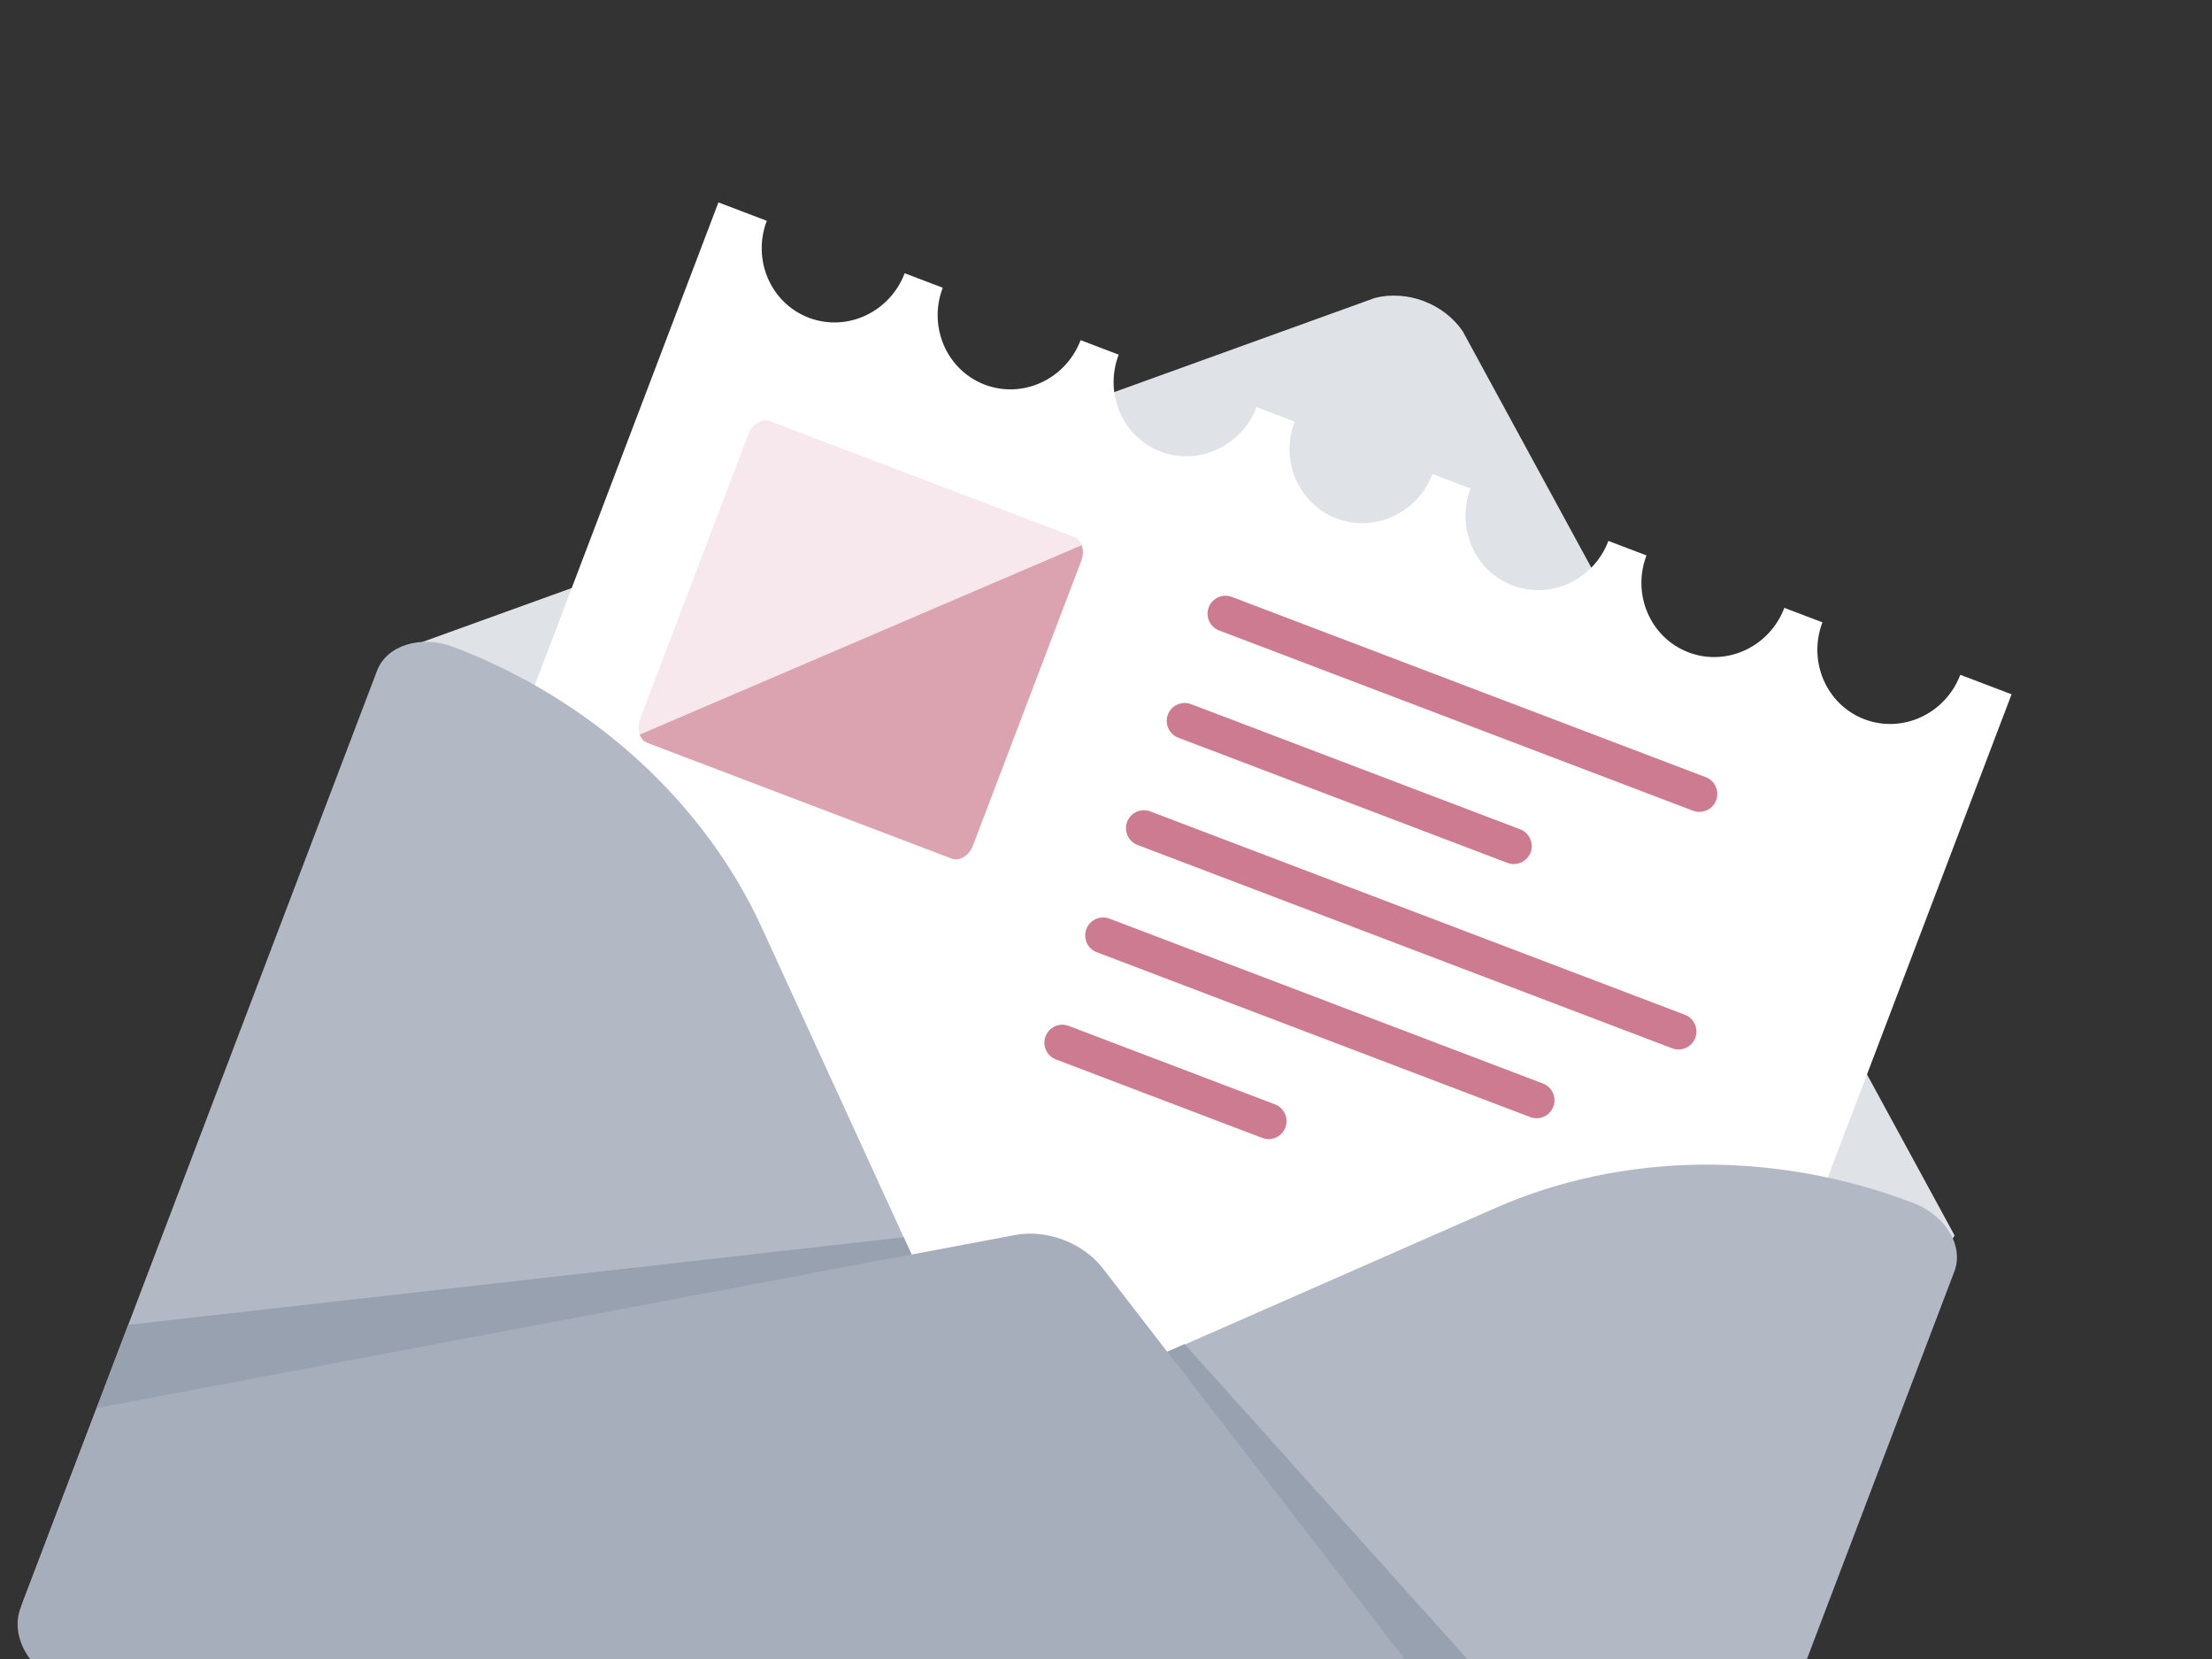
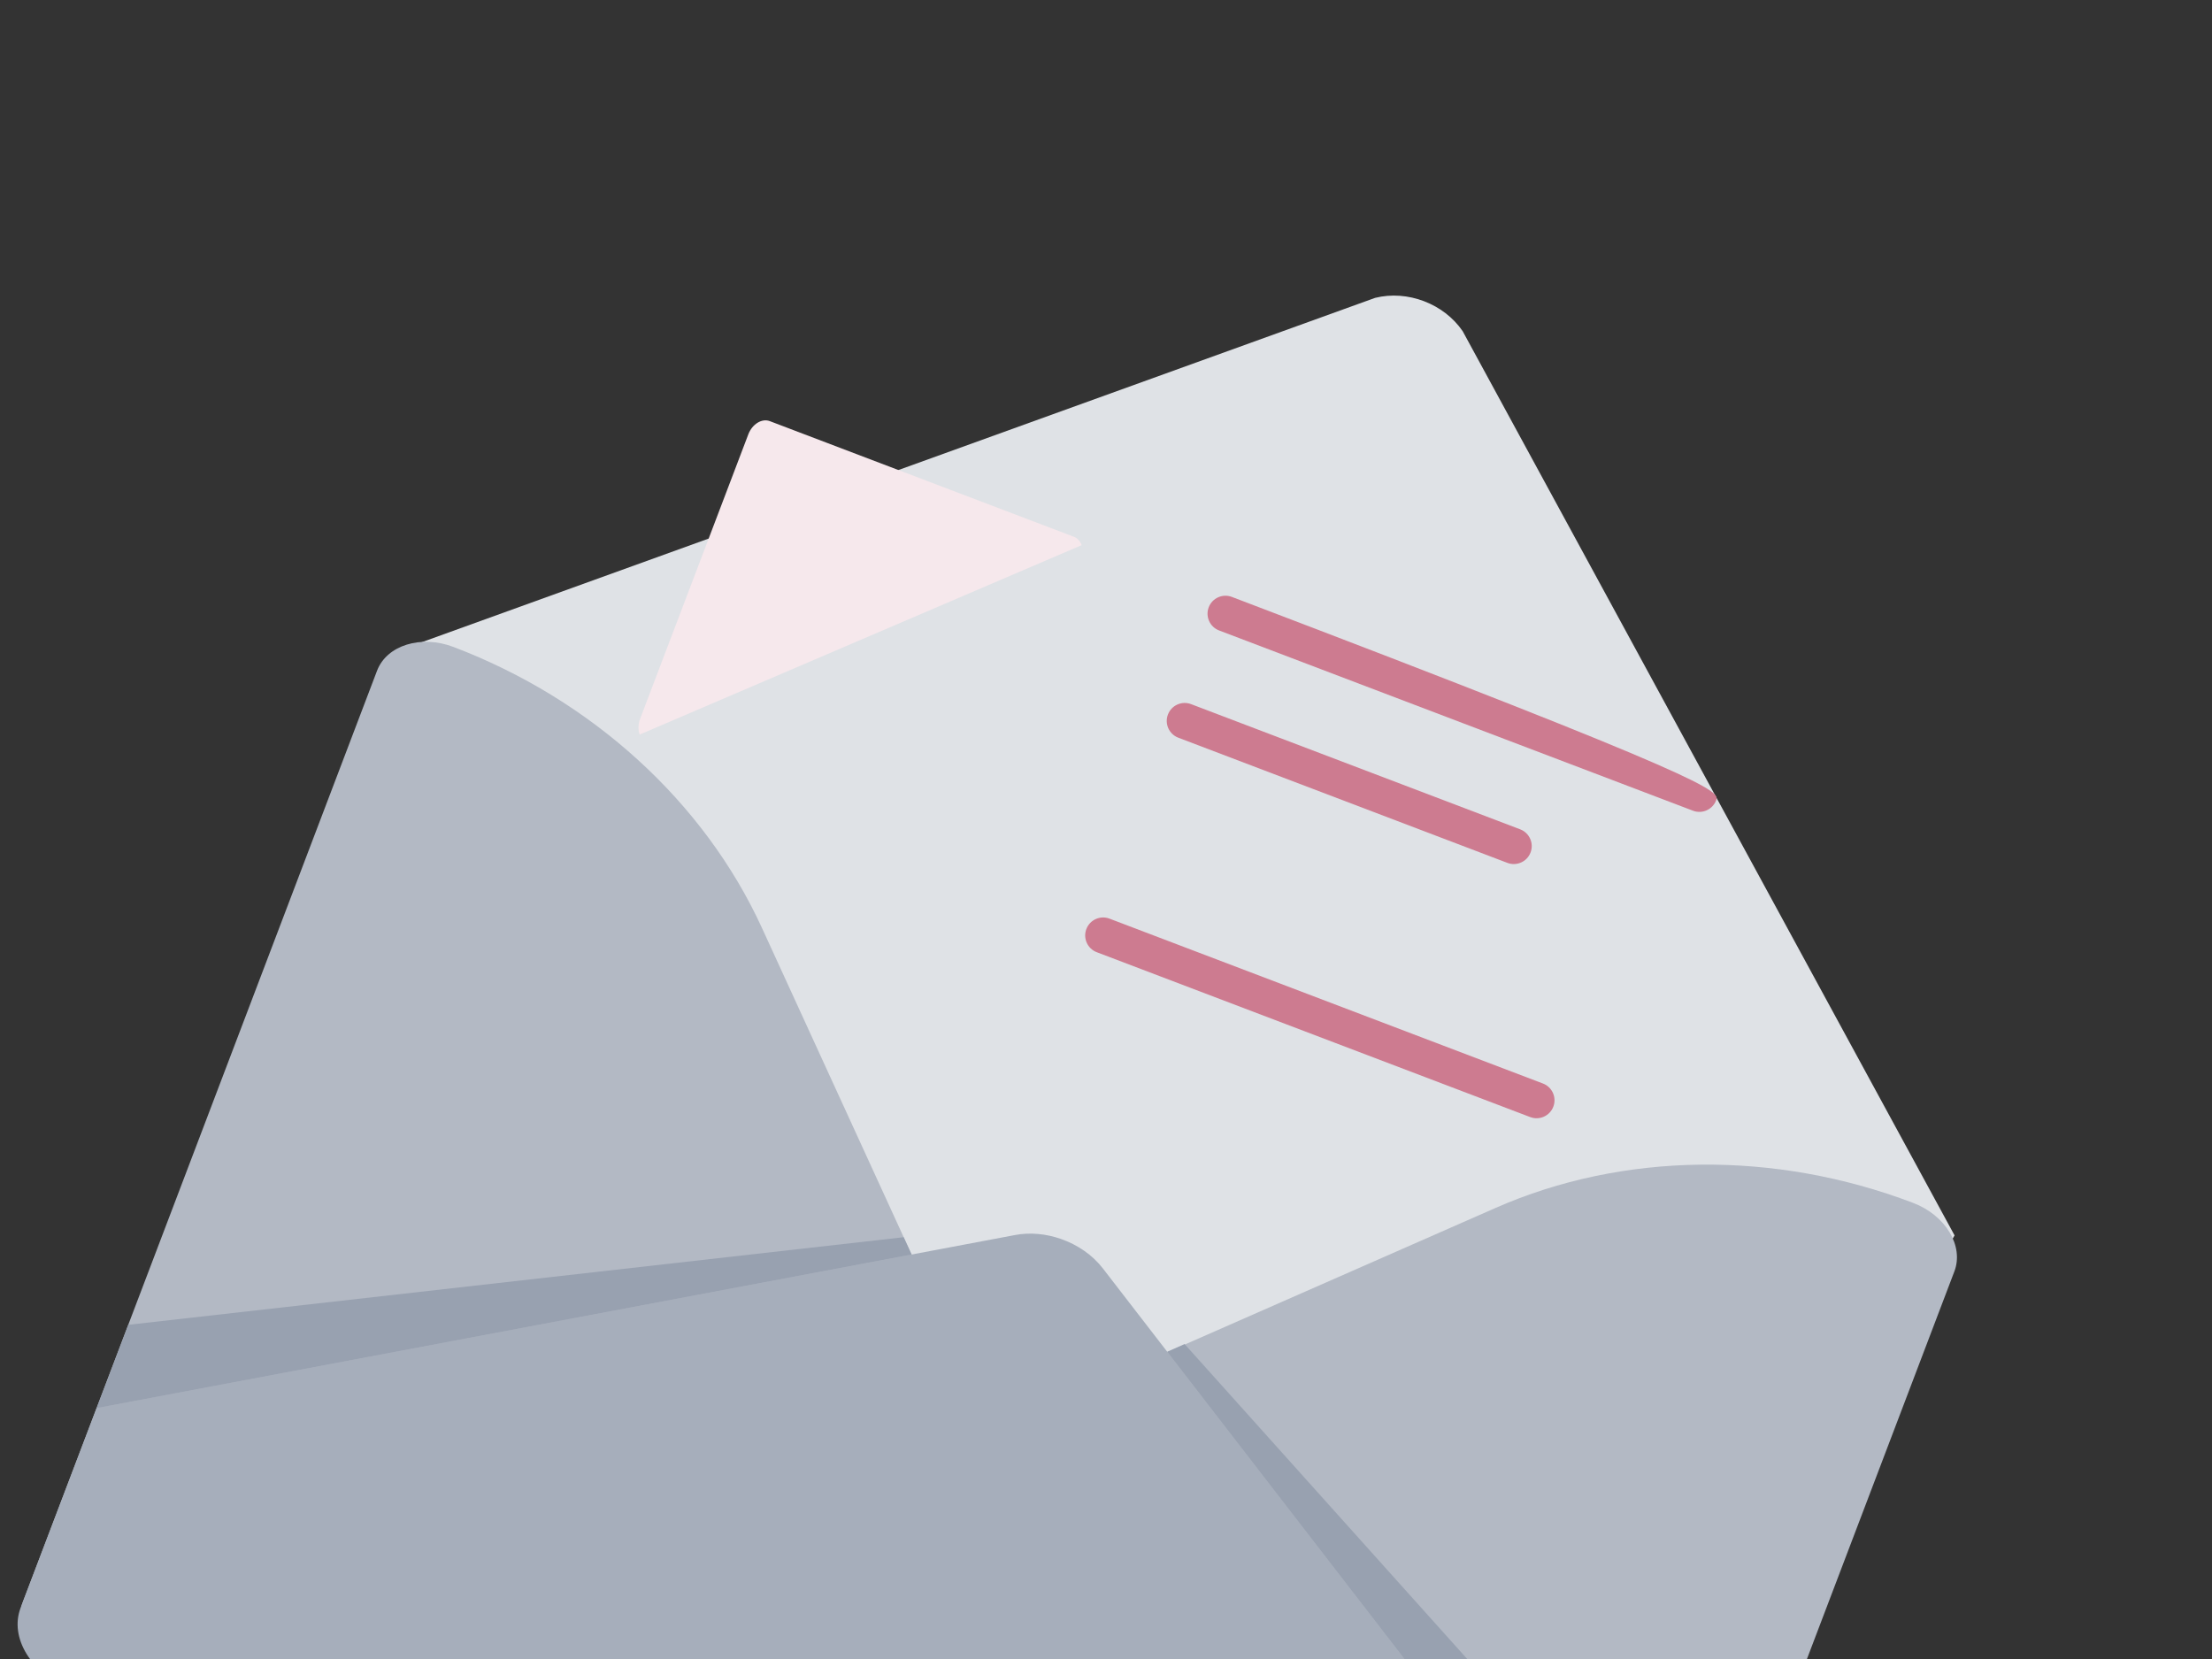
<svg xmlns="http://www.w3.org/2000/svg" width="220" height="165" viewBox="0 0 220 165" fill="none">
  <rect x="0" y="0" width="220" height="165" fill="#333333" stroke="none" />
  <g clip-path="url(#clip0_331_10766)">
    <path d="M136.765 29.625L40.478 64.402L31.093 93.139C29.813 96.505 15.716 145.779 19.576 147.248L104.584 127.65L150.147 191.582C154.007 193.051 178.332 151.529 179.613 148.163L194.397 122.872L145.474 32.938C143.599 30.199 139.986 28.825 136.764 29.625L136.765 29.625Z" fill="#DFE2E6" />
-     <path d="M194.966 67.112C193.489 70.996 189.222 72.977 185.436 71.537C181.65 70.097 179.778 65.781 181.255 61.897L177.468 60.456C175.99 64.34 171.723 66.321 167.937 64.881C164.151 63.441 162.279 59.125 163.756 55.241L159.969 53.8C158.492 57.684 154.225 59.665 150.439 58.225C146.653 56.785 144.781 52.469 146.258 48.585L142.471 47.144C140.993 51.028 136.726 53.009 132.94 51.569C129.154 50.129 127.282 45.813 128.76 41.929L124.972 40.489C123.495 44.372 119.228 46.353 115.442 44.913C111.656 43.473 109.784 39.157 111.261 35.273L107.474 33.833C105.996 37.716 101.729 39.697 97.943 38.257C94.157 36.817 92.285 32.501 93.763 28.617L89.975 27.177C88.498 31.06 84.231 33.041 80.445 31.601C76.659 30.161 74.787 25.845 76.264 21.961L71.452 20.131L19.494 156.727L148.109 205.648L200.066 69.052L194.97 67.114L194.966 67.112Z" fill="white" />
    <path d="M100.638 141.283L148.762 120.131C161.4 114.575 176.492 114.395 190.267 119.634C193.502 120.865 195.342 123.919 194.377 126.456L159.333 218.588C158.368 221.125 152.529 223.314 149.294 222.083L129.4 214.516L98.461 147.006C97.426 144.749 98.364 142.282 100.639 141.282L100.638 141.283Z" fill="#B3B9C4" />
    <path d="M97.687 140.088L75.787 92.3C70.035 79.75 58.879 69.585 45.104 64.345C41.869 63.115 38.464 64.173 37.499 66.711L2.244 159.396C1.279 161.933 3.754 166.723 6.99 167.953L27.526 175.693L95.51 145.811C97.784 144.812 98.722 142.346 97.688 140.087L97.687 140.088Z" fill="#B3B9C4" />
    <path d="M166.505 199.731L158.948 219.599C157.818 222.569 153.773 223.785 149.914 222.318L6.989 167.953C3.13 166.485 0.916 162.888 2.046 159.918L9.603 140.049L100.969 122.83C102.456 122.55 104.049 122.709 105.523 123.224C107.161 123.796 108.651 124.809 109.68 126.143L166.505 199.731Z" fill="#A6AEBB" />
    <path d="M12.755 131.763L89.878 123.05L90.667 124.771L9.603 140.049L12.755 131.763Z" fill="#98A1B0" />
    <path d="M169.657 191.444L117.819 133.678L116.087 134.44L166.505 199.731L169.657 191.444Z" fill="#98A1B0" />
    <path d="M107.58 54.218L63.623 73.056C63.456 72.603 63.458 72.034 63.668 71.482L74.426 43.197C74.815 42.176 75.777 41.585 76.564 41.885L106.81 53.389C107.173 53.528 107.437 53.83 107.58 54.217L107.58 54.218Z" fill="#F6E8EC" />
-     <path d="M107.535 55.792L96.776 84.077C96.388 85.098 95.425 85.689 94.638 85.39L64.392 73.885C64.029 73.747 63.766 73.444 63.623 73.058L107.579 54.219C107.746 54.673 107.745 55.242 107.535 55.794L107.535 55.792Z" fill="#DBA2B0" />
-     <path d="M168.38 80.631L121.249 62.704C120.328 62.353 119.866 61.322 120.216 60.401C120.567 59.479 121.598 59.017 122.518 59.367L169.649 77.294C170.57 77.645 171.032 78.676 170.682 79.597C170.331 80.519 169.3 80.981 168.38 80.631Z" fill="#CD7B90" />
-     <path d="M166.306 104.261L113.135 84.037C112.213 83.686 111.752 82.655 112.102 81.734C112.453 80.812 113.484 80.35 114.404 80.7L167.575 100.925C168.496 101.275 168.958 102.306 168.608 103.227C168.257 104.149 167.226 104.612 166.306 104.261Z" fill="#CD7B90" />
+     <path d="M168.38 80.631L121.249 62.704C120.328 62.353 119.866 61.322 120.216 60.401C120.567 59.479 121.598 59.017 122.518 59.367C170.57 77.645 171.032 78.676 170.682 79.597C170.331 80.519 169.3 80.981 168.38 80.631Z" fill="#CD7B90" />
    <path d="M151.193 82.482L118.462 70.032C117.541 69.681 116.51 70.144 116.16 71.066L116.159 71.067C115.809 71.989 116.271 73.019 117.192 73.37L149.923 85.82C150.844 86.17 151.875 85.707 152.225 84.786L152.226 84.784C152.576 83.863 152.114 82.832 151.193 82.482Z" fill="#CD7B90" />
-     <path d="M125.539 113.175L105.021 105.37C104.1 105.02 103.638 103.988 103.988 103.068C104.339 102.146 105.37 101.683 106.29 102.033L126.808 109.838C127.729 110.188 128.191 111.22 127.841 112.14C127.49 113.062 126.459 113.525 125.539 113.175Z" fill="#CD7B90" />
    <path d="M152.189 111.101L109.079 94.703C108.158 94.353 107.696 93.321 108.047 92.4C108.397 91.478 109.428 91.016 110.349 91.366L153.458 107.764C154.38 108.115 154.841 109.146 154.491 110.067C154.14 110.989 153.109 111.451 152.189 111.101Z" fill="#CD7B90" />
  </g>
  <defs>
    <clipPath id="clip0_331_10766">
      <rect width="167.869" height="176.85" fill="white" transform="translate(62.874) rotate(20.826)" />
    </clipPath>
  </defs>
</svg>